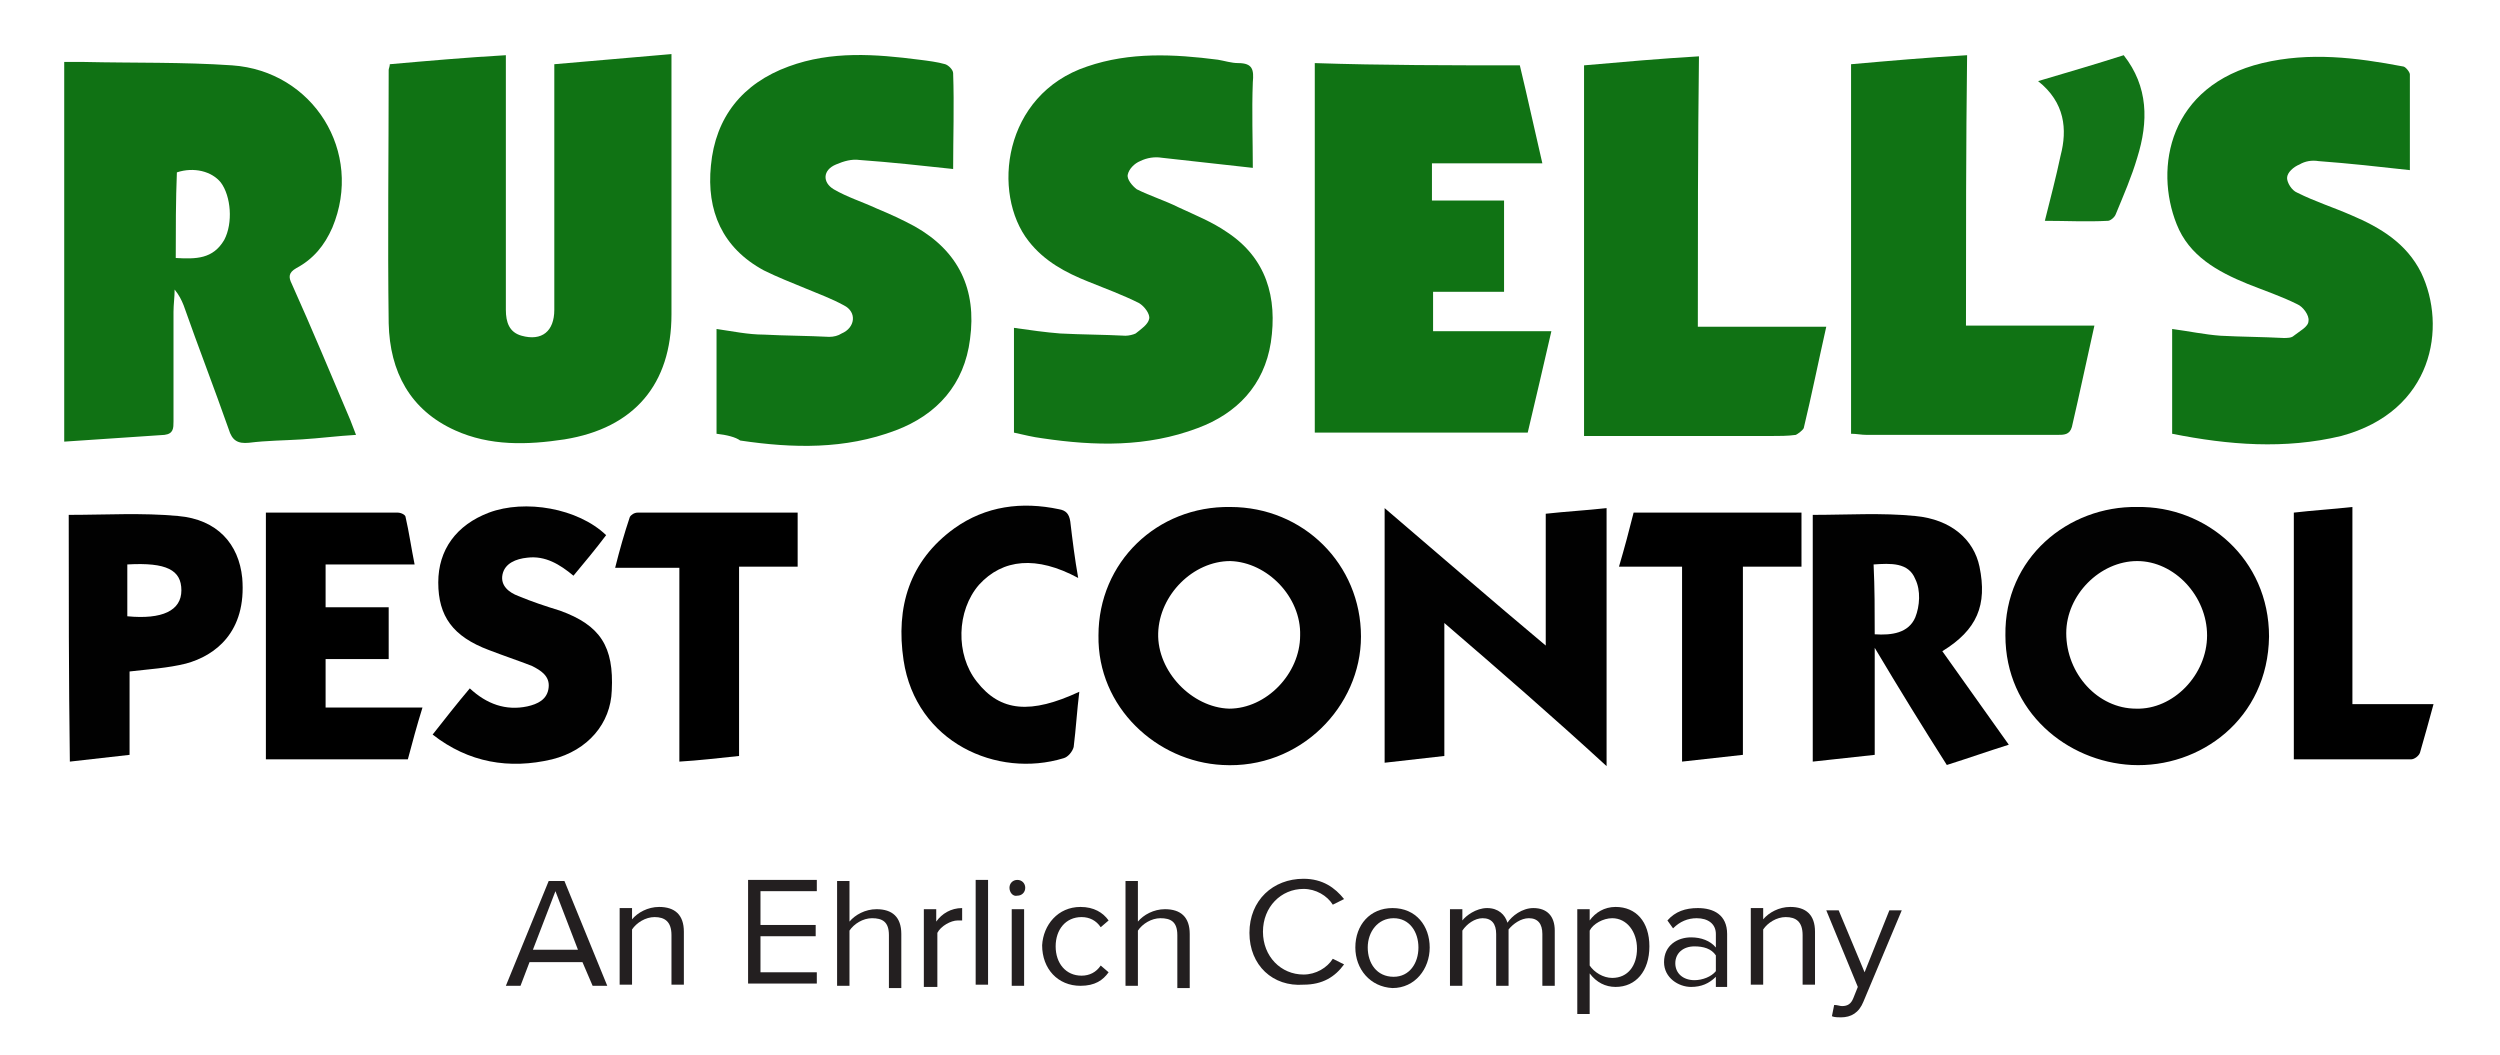
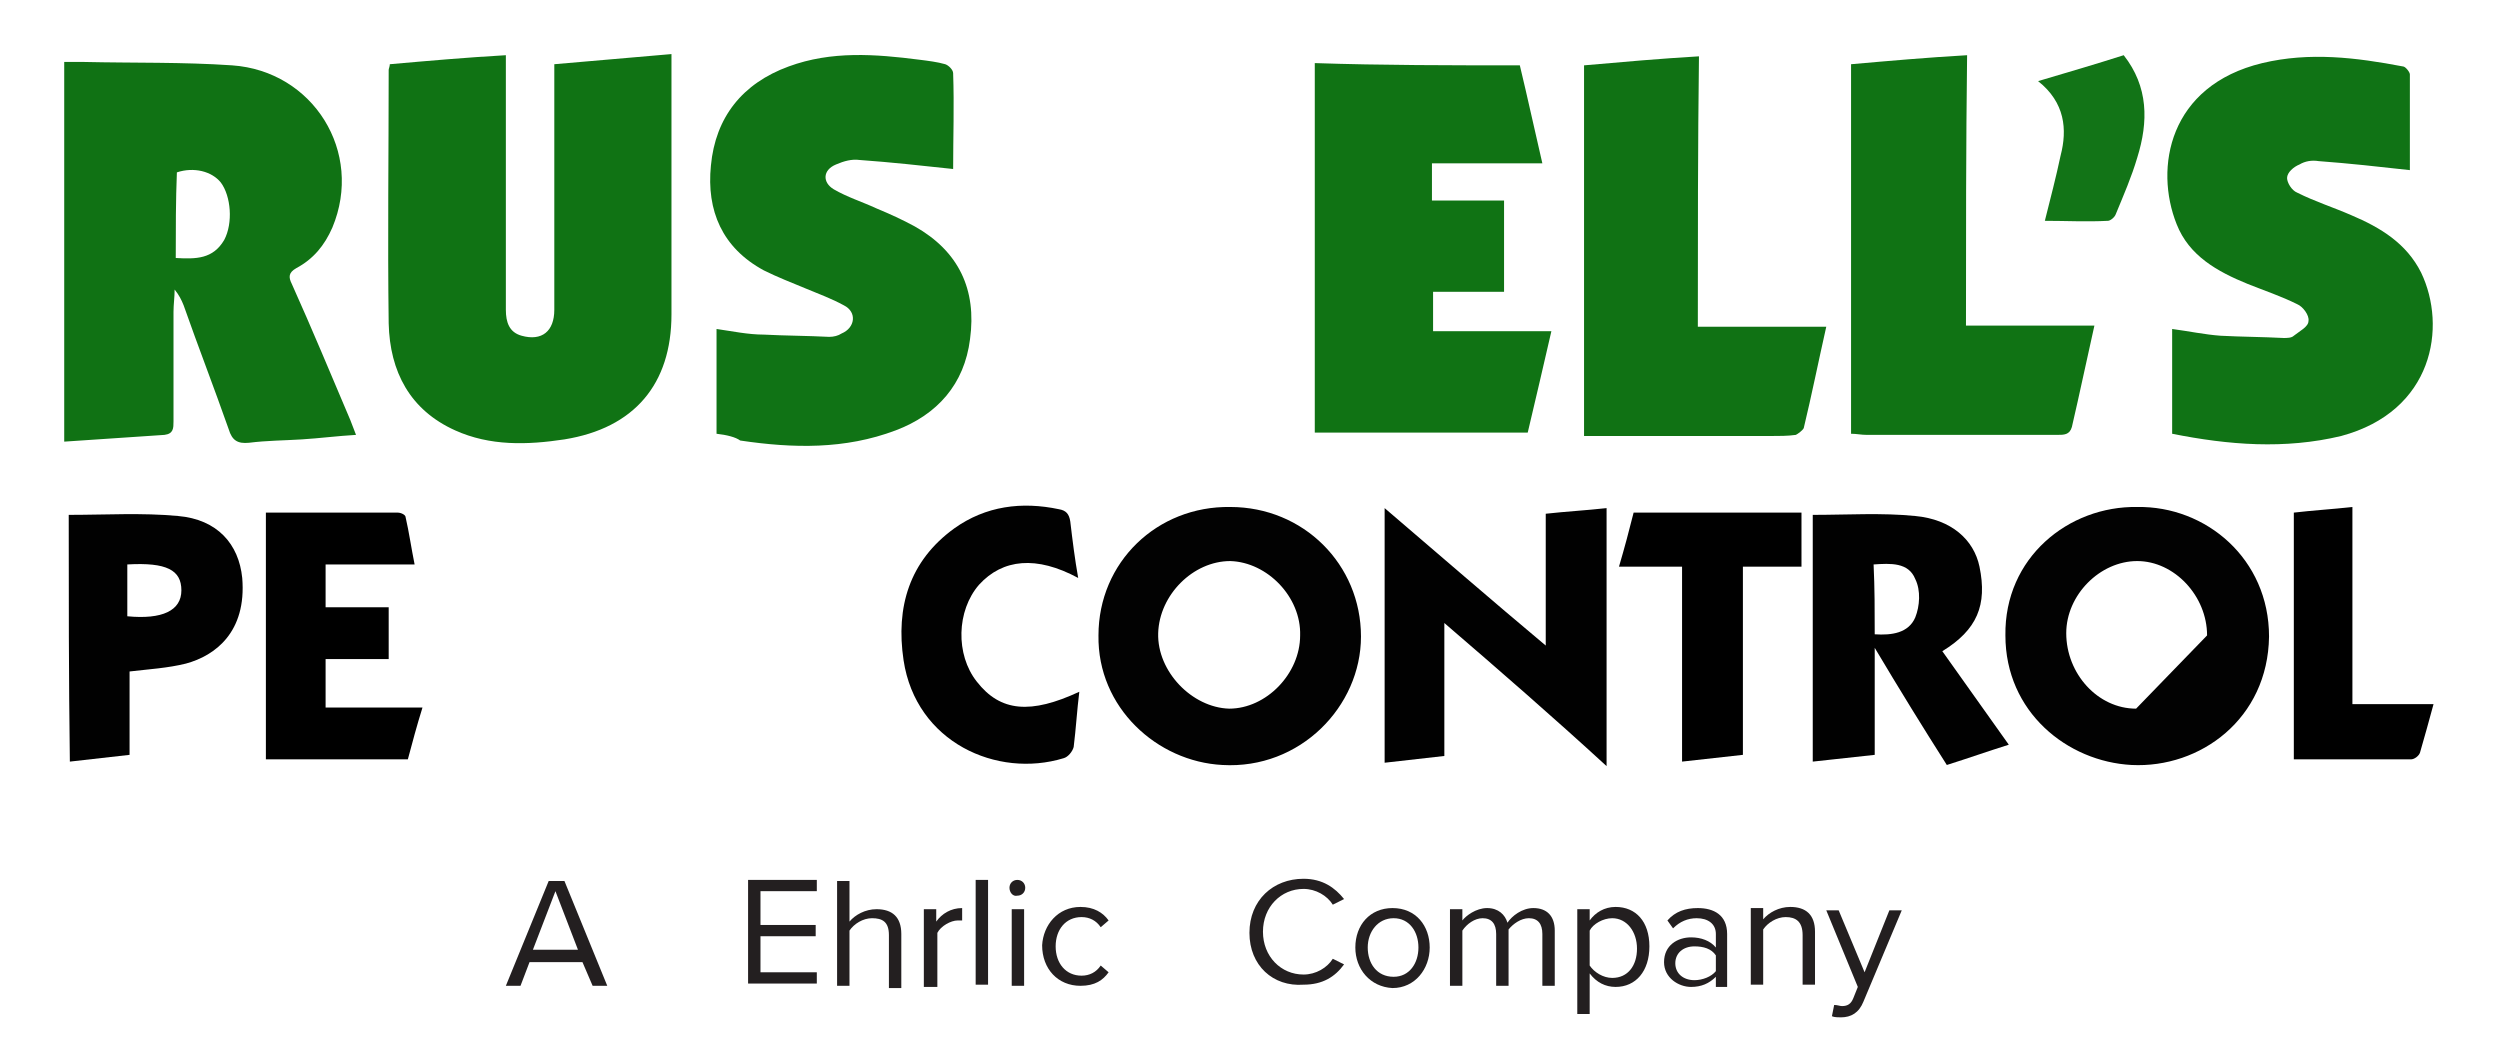
<svg xmlns="http://www.w3.org/2000/svg" version="1.1" id="Layer_1" x="0px" y="0px" viewBox="0 0 221.9 93.6" style="enable-background:new 0 0 221.9 93.6;" xml:space="preserve">
  <style type="text/css">
	.st0{fill:#107314;}
	.st1{fill:#107214;}
	.st2{fill:#117315;}
	.st3{fill:#107315;}
	.st4{fill:#020202;}
	.st5{fill:#010101;}
	.st6{fill:#127417;}
	.st7{fill:#231F20;}
</style>
  <path class="st0" d="M34.6,5.7c3.4-0.3,6.8-0.6,10.3-0.8c0,0.5,0,0.9,0,1.3c0,7.1,0,14.2,0,21.3c0,1.1,0.3,2,1.4,2.3  c1.8,0.5,2.9-0.4,2.9-2.3c0-6.8,0-13.7,0-20.5c0-0.4,0-0.9,0-1.3c3.5-0.3,6.9-0.6,10.4-0.9c0,0.5,0,1,0,1.4c0,7.2,0,14.5,0,21.7  c0,6.2-3.3,10.1-9.5,11.1c-3.3,0.5-6.6,0.6-9.7-0.8c-4-1.8-5.8-5.2-5.9-9.5c-0.1-7.5,0-15,0-22.5C34.5,6.1,34.6,5.9,34.6,5.7z" />
  <path class="st1" d="M31.6,38.6c-1.7,0.1-3.2,0.3-4.8,0.4c-1.6,0.1-3.1,0.1-4.7,0.3c-1,0.1-1.5-0.2-1.8-1.2c-1.3-3.7-2.7-7.3-4-11  c-0.2-0.5-0.4-0.9-0.8-1.4c0,0.7-0.1,1.3-0.1,2c0,3.2,0,6.5,0,9.7c0,0.6,0,1.1-0.8,1.2c-2.9,0.2-5.9,0.4-8.9,0.6  c0-11.3,0-22.4,0-33.7c0.6,0,1.2,0,1.8,0c4.4,0.1,8.7,0,13.1,0.3c7.2,0.5,11.7,7.7,8.9,14.4c-0.7,1.6-1.7,2.8-3.2,3.6  c-0.7,0.4-0.7,0.8-0.4,1.4c1.8,4,3.5,8.1,5.2,12.1C31.3,37.8,31.4,38.1,31.6,38.6z M15.6,22.9c1.8,0.1,3.3,0.1,4.3-1.6  c0.8-1.5,0.6-3.9-0.3-5.1c-0.8-1-2.4-1.4-3.9-0.9C15.6,17.8,15.6,20.3,15.6,22.9z" />
-   <path class="st2" d="M111.2,14.9c-2.7-0.3-5.4-0.6-8.1-0.9c-0.6-0.1-1.3,0-1.9,0.3c-0.5,0.2-1,0.7-1.1,1.2c-0.1,0.4,0.4,1,0.8,1.3  c1.2,0.6,2.5,1,3.7,1.6c1.5,0.7,3,1.3,4.3,2.2c3.5,2.3,4.5,5.8,3.9,9.8c-0.6,3.8-3,6.3-6.5,7.6c-4.5,1.7-9.1,1.6-13.8,0.9  c-0.8-0.1-1.6-0.3-2.5-0.5c0-3.1,0-6.2,0-9.3c1.4,0.2,2.8,0.4,4.1,0.5c1.9,0.1,3.9,0.1,5.8,0.2c0.3,0,0.7-0.1,0.9-0.2  c0.5-0.4,1.1-0.8,1.2-1.3c0.1-0.4-0.4-1.1-0.9-1.4c-1.4-0.7-3-1.3-4.5-1.9c-2-0.8-3.9-1.8-5.3-3.6C88,17.2,89,8.4,96.5,5.9  c3.8-1.3,7.7-1.1,11.6-0.6c0.6,0.1,1.2,0.3,1.8,0.3c1.3,0,1.4,0.6,1.3,1.7C111.1,9.9,111.2,12.5,111.2,14.9z" />
  <path class="st3" d="M192.8,38.5c0-3.1,0-6.2,0-9.3c1.5,0.2,2.9,0.5,4.3,0.6c1.9,0.1,3.7,0.1,5.6,0.2c0.3,0,0.7,0,0.9-0.2  c0.5-0.4,1.3-0.8,1.3-1.3c0.1-0.5-0.5-1.3-1-1.5c-1.4-0.7-2.9-1.2-4.4-1.8c-2.7-1.1-5.2-2.5-6.3-5.3c-2-5-0.7-12.3,7.6-14.3  c4.2-1,8.3-0.5,12.5,0.3c0.2,0,0.6,0.5,0.6,0.7c0,2.9,0,5.8,0,8.5c-2.7-0.3-5.4-0.6-8.1-0.8c-0.6-0.1-1.2,0-1.7,0.3  c-0.5,0.2-1.1,0.7-1.1,1.2c0,0.4,0.4,1.1,0.9,1.3c1.6,0.8,3.2,1.3,4.8,2c2.6,1.1,4.9,2.5,6.2,5.1c2.3,4.8,1.1,12.3-7.1,14.5  C202.8,39.9,197.8,39.5,192.8,38.5z" />
  <path class="st3" d="M63.6,38.5c0-3.1,0-6.2,0-9.3c1.4,0.2,2.8,0.5,4.2,0.5c1.9,0.1,3.9,0.1,5.8,0.2c0.4,0,0.8-0.1,1.1-0.3  c1.2-0.5,1.4-1.9,0.2-2.5c-1.1-0.6-2.2-1-3.4-1.5c-1.2-0.5-2.5-1-3.7-1.6c-3.7-2-5.1-5.3-4.7-9.3c0.4-4.3,2.8-7.3,6.9-8.8  c3.8-1.4,7.7-1.1,11.6-0.6c0.8,0.1,1.6,0.2,2.3,0.4c0.3,0.1,0.7,0.5,0.7,0.8c0.1,2.9,0,5.7,0,8.5c-2.8-0.3-5.5-0.6-8.3-0.8  c-0.7-0.1-1.4,0.1-2.1,0.4c-1.2,0.5-1.2,1.6-0.2,2.2c1.2,0.7,2.5,1.1,3.8,1.7c1.2,0.5,2.3,1,3.4,1.6c3.9,2.2,5.5,5.6,4.9,10  c-0.5,4-2.9,6.7-6.6,8.1c-4.5,1.7-9.1,1.6-13.8,0.9C65.3,38.8,64.5,38.6,63.6,38.5z" />
  <path class="st0" d="M134.9,5.8c0.7,2.9,1.3,5.7,2,8.7c-3.3,0-6.6,0-9.8,0c0,1.2,0,2.2,0,3.3c2.1,0,4.2,0,6.4,0c0,2.8,0,5.4,0,8.1  c-2.1,0-4.2,0-6.3,0c0,1.2,0,2.3,0,3.5c3.4,0,6.9,0,10.5,0c-0.7,3.1-1.4,6-2.1,9c-6.3,0-12.5,0-18.9,0c0-11,0-21.8,0-32.8  C122.7,5.8,128.7,5.8,134.9,5.8z" />
  <path class="st1" d="M150.7,29c3.9,0,7.6,0,11.4,0c-0.7,3.1-1.3,6.1-2,9c-0.1,0.2-0.5,0.5-0.7,0.6c-0.7,0.1-1.5,0.1-2.3,0.1  c-5.1,0-10.2,0-15.2,0c-0.4,0-0.9,0-1.3,0c0-11,0-21.9,0-32.9c3.4-0.3,6.8-0.6,10.2-0.8C150.7,12.9,150.7,20.9,150.7,29z" />
  <path class="st0" d="M174.5,28.9c2.1,0,3.9,0,5.8,0c1.8,0,3.7,0,5.6,0c-0.7,3.1-1.3,6-2,9c-0.2,0.7-0.7,0.7-1.3,0.7  c-2.8,0-5.5,0-8.3,0c-2.9,0-5.8,0-8.6,0c-0.5,0-0.9-0.1-1.4-0.1c0-11,0-21.9,0-32.8c3.4-0.3,6.8-0.6,10.3-0.8  C174.5,12.9,174.5,20.9,174.5,28.9z" />
-   <path class="st4" d="M189.7,45c6.1-0.1,11.7,4.6,11.7,11.5c-0.1,7.3-6.1,11.7-12.2,11.4c-5.7-0.3-11.2-4.7-11.2-11.5  C177.9,49.5,183.6,44.9,189.7,45z M195.9,56.4c0-3.5-2.9-6.6-6.2-6.6c-3.3,0-6.3,3-6.3,6.4c0,3.6,2.8,6.7,6.2,6.7  C192.9,63,195.9,59.9,195.9,56.4z" />
+   <path class="st4" d="M189.7,45c6.1-0.1,11.7,4.6,11.7,11.5c-0.1,7.3-6.1,11.7-12.2,11.4c-5.7-0.3-11.2-4.7-11.2-11.5  C177.9,49.5,183.6,44.9,189.7,45z M195.9,56.4c0-3.5-2.9-6.6-6.2-6.6c-3.3,0-6.3,3-6.3,6.4c0,3.6,2.8,6.7,6.2,6.7  z" />
  <path class="st4" d="M109.2,45c6.5,0,11.6,5.1,11.6,11.5c0,6.2-5.4,11.8-12.3,11.4c-5.8-0.3-11.1-5.1-11-11.5  C97.5,49.9,102.7,44.9,109.2,45z M109.2,49.8c-3.3,0-6.3,3-6.4,6.4c-0.1,3.4,3,6.6,6.3,6.7c3.3,0,6.3-3.1,6.3-6.5  C115.5,53,112.5,49.9,109.2,49.8z" />
  <path class="st5" d="M128.2,55.3c0,4.1,0,7.9,0,11.8c-1.7,0.2-3.5,0.4-5.3,0.6c0-7.5,0-15,0-22.6c4.8,4.1,9.4,8.1,14.3,12.2  c0-4,0-7.8,0-11.7c1.8-0.2,3.6-0.3,5.4-0.5c0,7.6,0,15.1,0,22.9C137.8,63.6,133.2,59.6,128.2,55.3z" />
  <path class="st5" d="M178.3,66.1c-1.9,0.6-3.6,1.2-5.5,1.8c-2.1-3.3-4.2-6.7-6.4-10.4c0,3.4,0,6.4,0,9.5c-1.9,0.2-3.7,0.4-5.5,0.6  c0-7.4,0-14.7,0-21.9c3.1,0,6.1-0.2,9.1,0.1c3.2,0.3,5.2,2.1,5.7,4.5c0.7,3.4-0.2,5.6-3.3,7.5C174.4,60.6,176.3,63.3,178.3,66.1z   M166.4,56.3c1.5,0.1,3-0.1,3.6-1.5c0.4-1,0.5-2.4,0-3.4c-0.6-1.5-2.2-1.4-3.7-1.3C166.4,52.2,166.4,54.2,166.4,56.3z" />
-   <path class="st5" d="M53.8,47.5c-0.9,1.2-1.9,2.4-2.9,3.6c-1.2-1-2.5-1.8-4.1-1.6c-1,0.1-2,0.5-2.2,1.5c-0.2,1,0.6,1.6,1.4,1.9  c1.2,0.5,2.4,0.9,3.7,1.3c3.6,1.3,4.8,3.2,4.6,7.1c-0.1,2.9-2.1,5.3-5.3,6.1c-3.8,0.9-7.4,0.3-10.6-2.2c1.1-1.4,2.2-2.8,3.3-4.1  c1.5,1.4,3.2,2,5.1,1.6c0.9-0.2,1.8-0.6,1.9-1.7c0.1-1-0.7-1.5-1.5-1.9c-1.3-0.5-2.5-0.9-3.8-1.4c-3.2-1.2-4.5-3-4.5-6  c0-2.9,1.6-5.1,4.5-6.2C46.6,44.3,51.3,45.1,53.8,47.5z" />
  <path class="st5" d="M6.1,45.7c3.3,0,6.5-0.2,9.7,0.1c3.5,0.3,5.4,2.5,5.7,5.5c0.4,4.8-2.4,6.9-5,7.6c-1.6,0.4-3.3,0.5-5,0.7  c0,2.3,0,4.8,0,7.4c-1.8,0.2-3.5,0.4-5.3,0.6C6.1,60.2,6.1,52.9,6.1,45.7z M11.3,50.1c0,0.8,0,1.6,0,2.3c0,0.8,0,1.6,0,2.3  c3.1,0.3,4.8-0.5,4.8-2.3C16.1,50.6,14.8,49.9,11.3,50.1z" />
  <path d="M23.6,45.5c3.9,0,7.8,0,11.7,0c0.3,0,0.7,0.2,0.7,0.4c0.3,1.3,0.5,2.7,0.8,4.2c-2.7,0-5.2,0-7.9,0c0,1.3,0,2.5,0,3.8  c1.8,0,3.7,0,5.6,0c0,1.6,0,3,0,4.6c-1.8,0-3.7,0-5.6,0c0,1.5,0,2.8,0,4.3c2.8,0,5.6,0,8.6,0c-0.5,1.6-0.9,3.1-1.3,4.6  c-4.2,0-8.4,0-12.6,0C23.6,60.1,23.6,52.9,23.6,45.5z" />
  <path class="st5" d="M95.7,51.3c-3.7-2-6.7-1.7-8.8,0.6c-2,2.3-2.1,6.2-0.2,8.6c2.1,2.7,4.8,2.9,9.1,0.9c-0.2,1.6-0.3,3.3-0.5,4.9  c-0.1,0.4-0.5,0.9-0.9,1c-5.9,1.8-13.1-1.4-14.2-8.7c-0.7-4.7,0.5-8.8,4.5-11.7c2.8-2,6-2.4,9.3-1.7c0.6,0.1,0.9,0.4,1,1.1  C95.2,48,95.4,49.6,95.7,51.3z" />
-   <path d="M65.6,67.1c-1.9,0.2-3.6,0.4-5.3,0.5c0-5.8,0-11.4,0-17.2c-1.9,0-3.7,0-5.7,0c0.4-1.6,0.8-3,1.3-4.5  c0.1-0.2,0.4-0.4,0.7-0.4c4.7,0,9.4,0,14.2,0c0,1.6,0,3.1,0,4.8c-1.6,0-3.3,0-5.2,0C65.6,55.9,65.6,61.5,65.6,67.1z" />
  <path d="M159.9,50.3c-1.7,0-3.4,0-5.2,0c0,5.6,0,11.1,0,16.7c-1.8,0.2-3.6,0.4-5.4,0.6c0-5.8,0-11.5,0-17.3c-1.9,0-3.7,0-5.6,0  c0.5-1.7,0.9-3.2,1.3-4.8c4.9,0,9.9,0,14.9,0C159.9,47.1,159.9,48.6,159.9,50.3z" />
  <path d="M203.6,67.4c0-7.3,0-14.6,0-21.9c1.7-0.2,3.4-0.3,5.2-0.5c0,5.8,0,11.6,0,17.5c2.5,0,4.8,0,7.2,0c-0.4,1.5-0.8,2.9-1.2,4.3  c-0.1,0.3-0.5,0.6-0.8,0.6C210.6,67.4,207.1,67.4,203.6,67.4z" />
  <path class="st6" d="M180.9,7.2c2.7-0.8,5.1-1.5,7.6-2.3c2.2,2.8,2.2,5.9,1.2,9.1c-0.5,1.7-1.2,3.3-1.9,5c-0.1,0.3-0.5,0.6-0.7,0.6  c-1.9,0.1-3.7,0-5.6,0c0.5-2,1-3.9,1.4-5.8C183.5,11.5,183.3,9.1,180.9,7.2z" />
  <g>
    <path class="st7" d="M51.7,85.4H47l-0.8,2.1h-1.3l3.8-9.3h1.4l3.8,9.3h-1.3L51.7,85.4z M47.3,84.3h4l-2-5.2L47.3,84.3z" />
-     <path class="st7" d="M59.6,83c0-1.2-0.6-1.6-1.5-1.6c-0.8,0-1.6,0.5-2,1.1v4.9H55v-6.8h1.1v1c0.5-0.6,1.4-1.1,2.4-1.1   c1.4,0,2.2,0.7,2.2,2.2v4.7h-1.1V83z" />
    <path class="st7" d="M66.4,78.1h6.1v1h-5v3h4.9v1h-4.9v3.2h5v1h-6.1V78.1z" />
    <path class="st7" d="M78.9,83c0-1.2-0.6-1.5-1.5-1.5c-0.8,0-1.6,0.5-2,1.1v4.9h-1.1v-9.3h1.1v3.6c0.5-0.6,1.4-1.1,2.4-1.1   c1.4,0,2.2,0.7,2.2,2.2v4.8h-1.1V83z" />
    <path class="st7" d="M82,80.7h1.1v1.1c0.5-0.7,1.3-1.2,2.3-1.2v1.1c-0.1,0-0.3,0-0.4,0c-0.6,0-1.5,0.5-1.8,1.1v4.8H82V80.7z" />
    <path class="st7" d="M86.6,78.1h1.1v9.3h-1.1V78.1z" />
    <path class="st7" d="M89.6,78.8c0-0.4,0.3-0.7,0.7-0.7c0.4,0,0.7,0.3,0.7,0.7c0,0.4-0.3,0.7-0.7,0.7C89.9,79.6,89.6,79.2,89.6,78.8   z M89.8,80.7h1.1v6.8h-1.1V80.7z" />
    <path class="st7" d="M95.9,80.5c1.2,0,2,0.5,2.5,1.2l-0.7,0.6c-0.4-0.6-1-0.9-1.7-0.9c-1.4,0-2.3,1.1-2.3,2.6s0.9,2.6,2.3,2.6   c0.7,0,1.3-0.3,1.7-0.9l0.7,0.6c-0.5,0.7-1.2,1.2-2.5,1.2c-2,0-3.4-1.5-3.4-3.6C92.6,82.1,93.9,80.5,95.9,80.5z" />
-     <path class="st7" d="M104.5,83c0-1.2-0.6-1.5-1.5-1.5c-0.8,0-1.6,0.5-2,1.1v4.9h-1.1v-9.3h1.1v3.6c0.5-0.6,1.4-1.1,2.4-1.1   c1.4,0,2.2,0.7,2.2,2.2v4.8h-1.1V83z" />
    <path class="st7" d="M110.9,82.8c0-2.9,2.1-4.8,4.8-4.8c1.7,0,2.8,0.8,3.6,1.8l-1,0.5c-0.5-0.8-1.5-1.4-2.6-1.4   c-2,0-3.6,1.6-3.6,3.8c0,2.2,1.6,3.8,3.6,3.8c1.1,0,2.1-0.6,2.6-1.4l1,0.5c-0.8,1.1-1.9,1.8-3.6,1.8   C113,87.6,110.9,85.7,110.9,82.8z" />
    <path class="st7" d="M120.3,84.1c0-2,1.3-3.5,3.3-3.5c2.1,0,3.3,1.6,3.3,3.5s-1.3,3.6-3.3,3.6C121.6,87.6,120.3,86,120.3,84.1z    M125.9,84.1c0-1.4-0.8-2.6-2.2-2.6c-1.4,0-2.3,1.2-2.3,2.6c0,1.4,0.8,2.6,2.3,2.6C125.1,86.7,125.9,85.5,125.9,84.1z" />
    <path class="st7" d="M136.9,82.9c0-0.9-0.4-1.4-1.2-1.4c-0.7,0-1.4,0.5-1.8,1v5h-1.1v-4.6c0-0.9-0.4-1.4-1.2-1.4   c-0.7,0-1.4,0.5-1.8,1.1v4.9h-1.1v-6.8h1.1v1c0.3-0.4,1.2-1.1,2.2-1.1c1,0,1.6,0.6,1.8,1.3c0.4-0.6,1.3-1.3,2.3-1.3   c1.2,0,1.9,0.7,1.9,2v4.9h-1.1V82.9z" />
    <path class="st7" d="M140,90v-9.3h1.1v1c0.5-0.7,1.3-1.2,2.3-1.2c1.8,0,3,1.3,3,3.5c0,2.2-1.2,3.6-3,3.6c-0.9,0-1.7-0.4-2.3-1.2V90   H140z M143.1,81.5c-0.8,0-1.7,0.5-2,1.1v3.1c0.4,0.6,1.2,1.1,2,1.1c1.4,0,2.2-1.1,2.2-2.6S144.4,81.5,143.1,81.5z" />
    <path class="st7" d="M152.3,86.7c-0.6,0.6-1.3,0.9-2.2,0.9c-1.1,0-2.4-0.8-2.4-2.2c0-1.5,1.2-2.2,2.4-2.2c0.9,0,1.7,0.3,2.2,0.9   v-1.2c0-0.9-0.7-1.4-1.7-1.4c-0.8,0-1.5,0.3-2.1,0.9l-0.5-0.7c0.7-0.8,1.6-1.1,2.7-1.1c1.4,0,2.6,0.6,2.6,2.3v4.7h-1V86.7z    M152.3,84.8c-0.4-0.6-1.1-0.8-1.9-0.8c-1,0-1.7,0.6-1.7,1.5c0,0.9,0.7,1.5,1.7,1.5c0.7,0,1.5-0.3,1.9-0.8V84.8z" />
    <path class="st7" d="M160,83c0-1.2-0.6-1.6-1.5-1.6c-0.8,0-1.6,0.5-2,1.1v4.9h-1.1v-6.8h1.1v1c0.5-0.6,1.4-1.1,2.4-1.1   c1.4,0,2.2,0.7,2.2,2.2v4.7H160V83z" />
    <path class="st7" d="M163.5,89.3c0.5,0,0.8-0.2,1-0.7l0.4-1l-2.8-6.8h1.1l2.3,5.5l2.2-5.5h1.1l-3.4,8.1c-0.4,1-1.1,1.4-2,1.4   c-0.2,0-0.6,0-0.8-0.1l0.2-1C163.1,89.2,163.3,89.3,163.5,89.3z" />
  </g>
</svg>